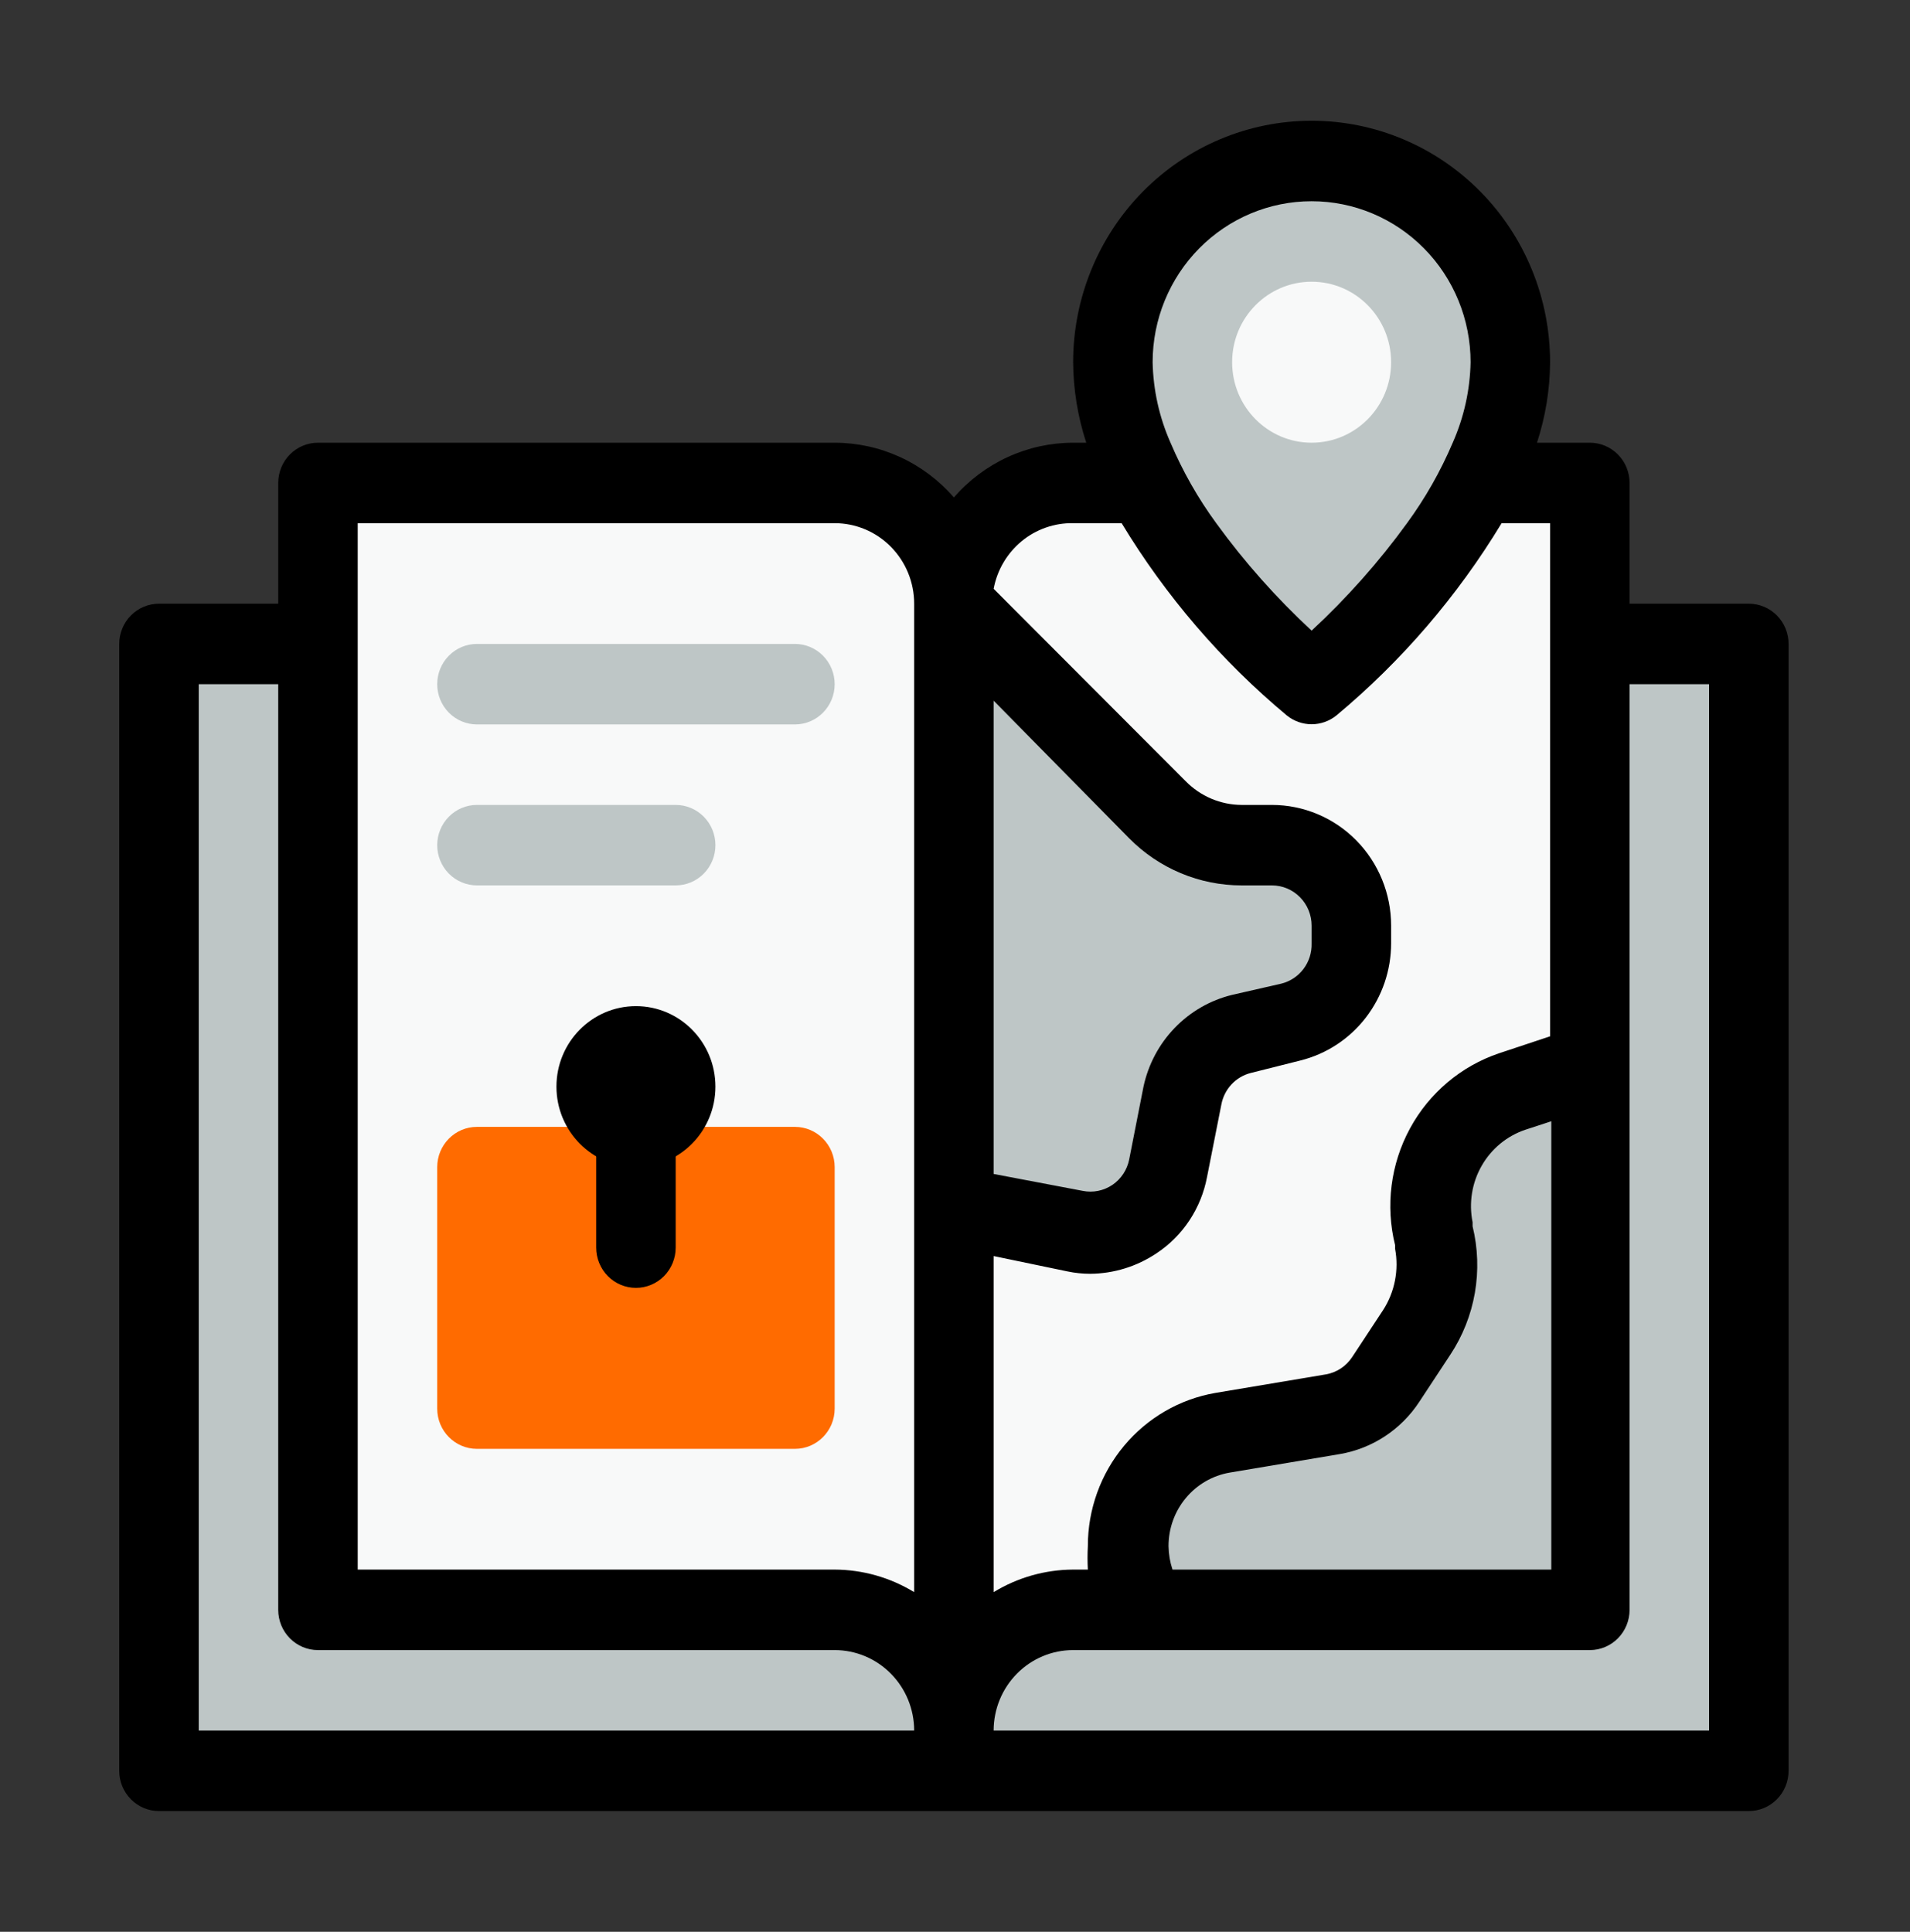
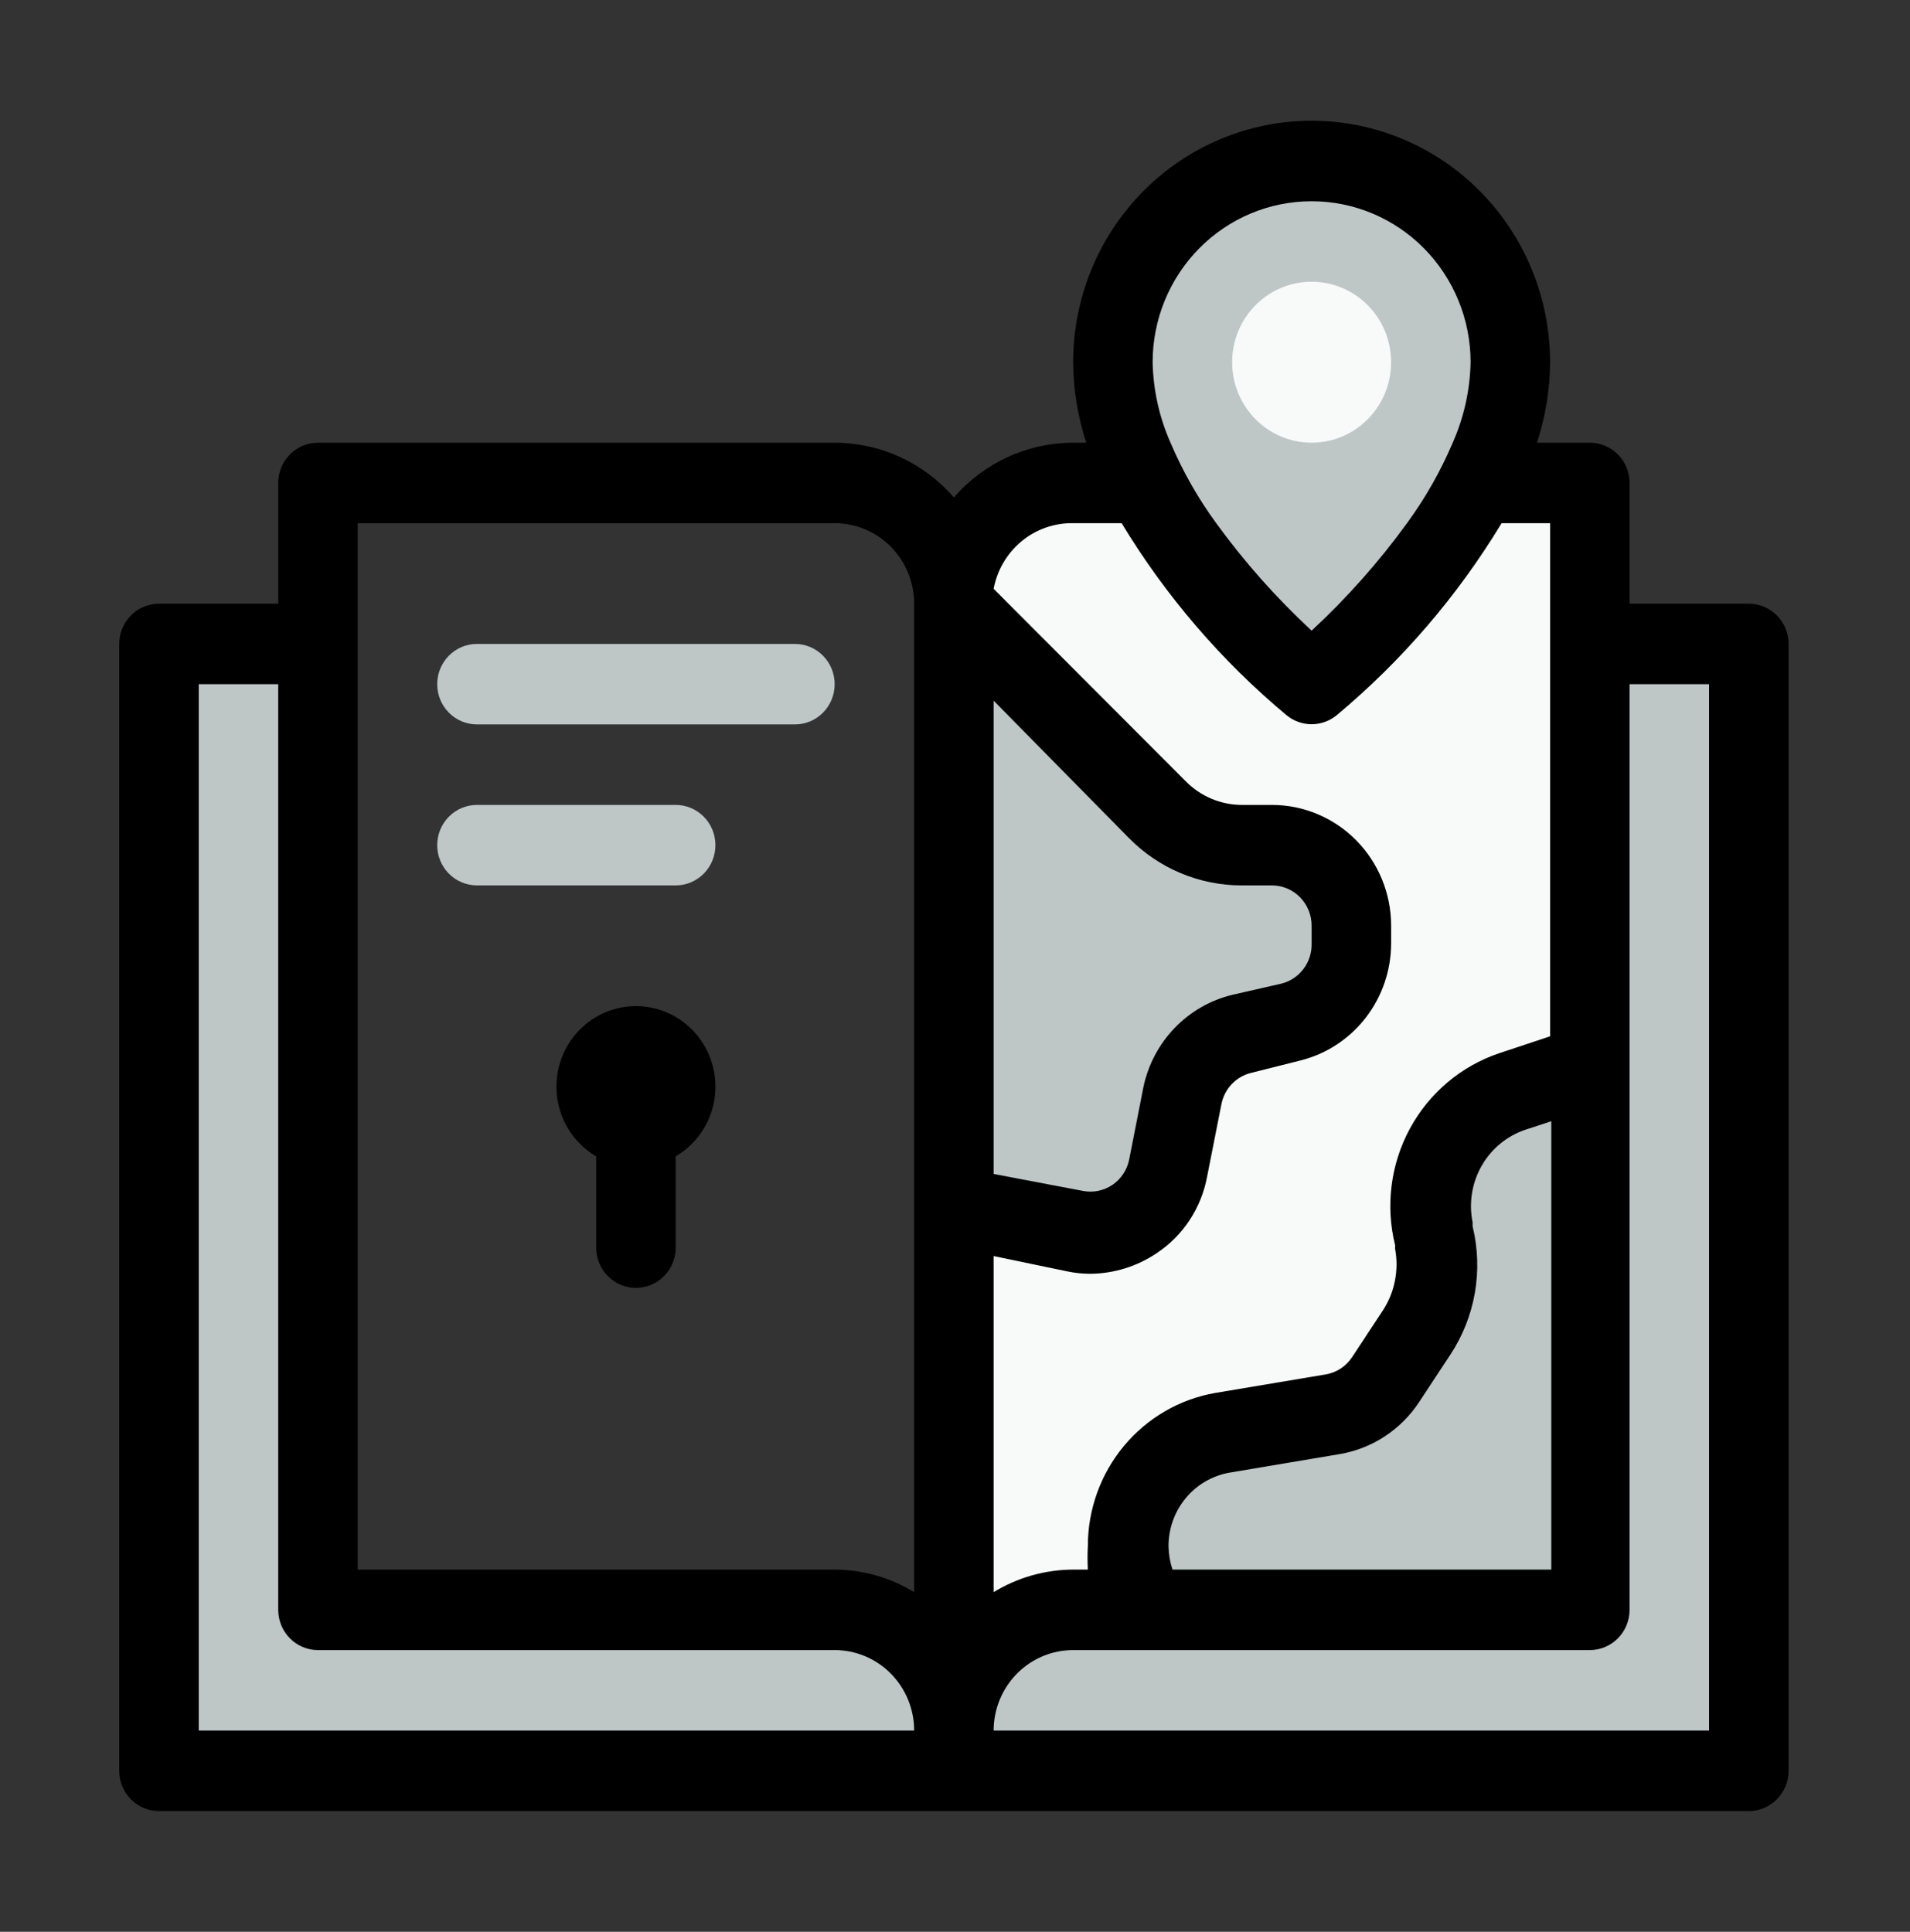
<svg xmlns="http://www.w3.org/2000/svg" width="87" height="88" viewBox="0 0 87 88" fill="none">
  <rect x="0" y="0" width="87" height="88" fill="#333333" stroke="none" />
  <path d="M79.658 29.333V80.667H43.45V78.833C43.45 77.375 44.022 75.976 45.041 74.944C46.059 73.913 47.441 73.333 48.881 73.333H72.417V29.333H79.658Z" fill="#BEC6C6" />
  <path d="M43.45 78.833V80.667H7.242V29.333H14.483V73.333H38.019C39.459 73.333 40.841 73.913 41.859 74.944C42.878 75.976 43.45 77.375 43.45 78.833Z" fill="#BEC6C6" />
-   <path d="M43.45 27.5V78.833C43.45 77.375 42.878 75.976 41.859 74.944C40.841 73.913 39.459 73.333 38.019 73.333H14.483V22H38.019C39.459 22 40.841 22.579 41.859 23.611C42.878 24.642 43.45 26.041 43.45 27.5Z" fill="#F8F9F9" />
  <path d="M72.417 22V73.333H48.881C47.441 73.333 46.059 73.913 45.041 74.944C44.022 75.976 43.45 77.375 43.45 78.833V27.5C43.45 26.041 44.022 24.642 45.041 23.611C46.059 22.579 47.441 22 48.881 22H72.417Z" fill="#F8F9F9" />
  <path d="M43.45 27.5L52.719 36.887C53.737 37.918 55.117 38.499 56.557 38.5H57.933C58.894 38.5 59.815 38.886 60.494 39.574C61.173 40.262 61.554 41.194 61.554 42.167V42.973C61.554 43.792 61.282 44.587 60.784 45.232C60.285 45.877 59.587 46.334 58.802 46.53L56.539 47.098C55.873 47.266 55.267 47.622 54.792 48.125C54.318 48.628 53.994 49.258 53.86 49.94L53.208 53.167C53.124 53.653 52.944 54.116 52.679 54.53C52.414 54.944 52.069 55.299 51.665 55.575C51.261 55.85 50.806 56.04 50.328 56.134C49.849 56.227 49.358 56.222 48.881 56.118L43.45 55V27.5Z" fill="#BEC6C6" />
  <path d="M72.417 48.528V73.333H52.303C51.725 72.481 51.416 71.471 51.416 70.437C51.416 69.198 51.848 68 52.637 67.054C53.425 66.108 54.519 65.475 55.725 65.267L60.739 64.423C61.226 64.34 61.69 64.158 62.104 63.887C62.518 63.615 62.873 63.262 63.147 62.847L64.559 60.683C64.981 60.047 65.266 59.328 65.397 58.574C65.528 57.819 65.501 57.045 65.32 56.302C64.988 54.947 65.178 53.514 65.85 52.296C66.522 51.077 67.627 50.163 68.941 49.738L72.417 48.528Z" fill="#BEC6C6" />
  <path d="M50.692 16.5C50.692 23.833 59.744 31.167 59.744 31.167C59.744 31.167 68.796 23.833 68.796 16.5C68.796 14.069 67.842 11.737 66.144 10.018C64.447 8.299 62.145 7.333 59.744 7.333C57.343 7.333 55.041 8.299 53.343 10.018C51.645 11.737 50.692 14.069 50.692 16.5Z" fill="#BEC6C6" />
  <path d="M79.658 27.5H74.227V22C74.227 21.514 74.036 21.047 73.697 20.704C73.357 20.36 72.897 20.167 72.417 20.167H70.009C70.396 18.984 70.598 17.746 70.606 16.5C70.606 13.583 69.462 10.785 67.425 8.722C65.388 6.659 62.625 5.5 59.744 5.5C56.863 5.5 54.1 6.659 52.063 8.722C50.026 10.785 48.881 13.583 48.881 16.5C48.89 17.746 49.091 18.984 49.479 20.167H48.881C47.853 20.168 46.837 20.391 45.9 20.821C44.964 21.251 44.129 21.878 43.45 22.66C42.771 21.878 41.936 21.251 41 20.821C40.063 20.391 39.047 20.168 38.019 20.167H14.483C14.003 20.167 13.543 20.36 13.203 20.704C12.864 21.047 12.673 21.514 12.673 22V27.5H7.242C6.762 27.5 6.301 27.693 5.962 28.037C5.622 28.381 5.431 28.847 5.431 29.333V80.667C5.431 81.153 5.622 81.619 5.962 81.963C6.301 82.307 6.762 82.5 7.242 82.5H79.658C80.138 82.5 80.599 82.307 80.939 81.963C81.278 81.619 81.469 81.153 81.469 80.667V29.333C81.469 28.847 81.278 28.381 80.939 28.037C80.599 27.693 80.138 27.5 79.658 27.5ZM53.407 71.5C53.293 71.157 53.232 70.799 53.226 70.437C53.224 69.634 53.502 68.856 54.013 68.242C54.523 67.627 55.233 67.216 56.014 67.082L61.029 66.238C61.762 66.113 62.461 65.837 63.084 65.427C63.706 65.017 64.24 64.482 64.65 63.855L66.062 61.71C66.624 60.861 67.005 59.902 67.18 58.894C67.354 57.887 67.319 56.854 67.076 55.862V55.678C66.898 54.799 67.045 53.884 67.489 53.107C67.932 52.329 68.642 51.744 69.484 51.462L70.661 51.077V71.5H53.407ZM52.502 16.5C52.502 14.555 53.265 12.69 54.623 11.315C55.981 9.939 57.823 9.167 59.744 9.167C61.664 9.167 63.506 9.939 64.864 11.315C66.222 12.69 66.985 14.555 66.985 16.5C66.96 17.765 66.683 19.012 66.171 20.167C65.619 21.466 64.92 22.697 64.089 23.833C62.802 25.605 61.346 27.244 59.744 28.728C58.141 27.244 56.686 25.605 55.399 23.833C54.567 22.697 53.869 21.466 53.317 20.167C52.805 19.012 52.528 17.765 52.502 16.5ZM48.881 23.833H51.09C53.102 27.158 55.647 30.12 58.621 32.597C58.941 32.852 59.336 32.992 59.744 32.992C60.151 32.992 60.547 32.852 60.866 32.597C63.84 30.12 66.386 27.158 68.398 23.833H70.606V47.208L68.289 47.978C66.555 48.561 65.102 49.786 64.222 51.408C63.343 53.03 63.101 54.929 63.546 56.723V56.888C63.726 57.853 63.531 58.852 63.002 59.675L61.59 61.82C61.454 62.026 61.278 62.203 61.073 62.338C60.867 62.474 60.637 62.566 60.395 62.608L55.363 63.452C53.735 63.733 52.259 64.589 51.195 65.868C50.131 67.146 49.549 68.765 49.551 70.437C49.532 70.791 49.532 71.146 49.551 71.5H48.881C47.605 71.505 46.354 71.86 45.26 72.527V57.218L48.61 57.915C48.955 57.988 49.307 58.025 49.66 58.025C50.736 58.017 51.786 57.692 52.683 57.09C53.278 56.696 53.788 56.184 54.183 55.586C54.578 54.987 54.85 54.314 54.982 53.607L55.634 50.307C55.7 49.964 55.861 49.647 56.098 49.394C56.335 49.141 56.639 48.961 56.974 48.877L59.237 48.308C60.414 48.014 61.461 47.328 62.209 46.361C62.957 45.394 63.364 44.202 63.365 42.973V42.167C63.365 40.708 62.792 39.309 61.774 38.278C60.755 37.246 59.374 36.667 57.933 36.667H56.557C55.599 36.663 54.681 36.274 54.005 35.585L45.26 26.822C45.419 25.971 45.869 25.204 46.531 24.657C47.194 24.11 48.026 23.818 48.881 23.833ZM51.434 38.188C52.107 38.869 52.906 39.409 53.785 39.777C54.664 40.145 55.606 40.334 56.557 40.333H57.933C58.413 40.333 58.874 40.526 59.214 40.87C59.553 41.214 59.744 41.68 59.744 42.167V42.973C59.756 43.392 59.626 43.803 59.376 44.136C59.125 44.47 58.77 44.706 58.368 44.807L56.123 45.32C55.13 45.562 54.224 46.082 53.51 46.822C52.796 47.561 52.303 48.489 52.086 49.5L51.434 52.818C51.34 53.289 51.067 53.704 50.674 53.973C50.275 54.244 49.786 54.343 49.316 54.248L45.26 53.478V31.918L51.434 38.188ZM16.294 23.833H38.019C38.979 23.833 39.9 24.22 40.579 24.907C41.258 25.595 41.64 26.527 41.64 27.5V72.527C40.546 71.86 39.295 71.505 38.019 71.5H16.294V23.833ZM9.052 31.167H12.673V73.333C12.673 73.82 12.864 74.286 13.203 74.63C13.543 74.974 14.003 75.167 14.483 75.167H38.019C38.979 75.167 39.9 75.553 40.579 76.241C41.258 76.928 41.64 77.861 41.64 78.833H9.052V31.167ZM77.848 78.833H45.26C45.26 77.861 45.642 76.928 46.321 76.241C47 75.553 47.921 75.167 48.881 75.167H72.417C72.897 75.167 73.357 74.974 73.697 74.63C74.036 74.286 74.227 73.82 74.227 73.333V31.167H77.848V78.833Z" fill="black" />
  <path d="M59.744 20.167C61.743 20.167 63.365 18.525 63.365 16.5C63.365 14.475 61.743 12.833 59.744 12.833C57.744 12.833 56.123 14.475 56.123 16.5C56.123 18.525 57.744 20.167 59.744 20.167Z" fill="#F8F9F9" />
  <path d="M30.777 40.333H21.725C21.245 40.333 20.784 40.14 20.445 39.796C20.105 39.453 19.915 38.986 19.915 38.5C19.915 38.014 20.105 37.547 20.445 37.204C20.784 36.86 21.245 36.667 21.725 36.667H30.777C31.257 36.667 31.718 36.86 32.057 37.204C32.397 37.547 32.587 38.014 32.587 38.5C32.587 38.986 32.397 39.453 32.057 39.796C31.718 40.14 31.257 40.333 30.777 40.333Z" fill="#BEC6C6" />
  <path d="M36.208 33H21.725C21.245 33 20.784 32.807 20.445 32.463C20.105 32.119 19.915 31.653 19.915 31.167C19.915 30.68 20.105 30.214 20.445 29.87C20.784 29.526 21.245 29.333 21.725 29.333H36.208C36.688 29.333 37.149 29.526 37.489 29.87C37.828 30.214 38.019 30.68 38.019 31.167C38.019 31.653 37.828 32.119 37.489 32.463C37.149 32.807 36.688 33 36.208 33Z" fill="#BEC6C6" />
-   <path d="M36.208 51.333H21.725C20.725 51.333 19.915 52.154 19.915 53.167V64.167C19.915 65.179 20.725 66 21.725 66H36.208C37.208 66 38.019 65.179 38.019 64.167V53.167C38.019 52.154 37.208 51.333 36.208 51.333Z" fill="#FF6B00" />
  <path d="M28.967 53.167C30.966 53.167 32.587 51.525 32.587 49.5C32.587 47.475 30.966 45.833 28.967 45.833C26.967 45.833 25.346 47.475 25.346 49.5C25.346 51.525 26.967 53.167 28.967 53.167Z" fill="black" />
  <path d="M28.967 58.667C28.486 58.667 28.026 58.474 27.686 58.13C27.347 57.786 27.156 57.319 27.156 56.833V49.5C27.156 49.014 27.347 48.547 27.686 48.204C28.026 47.86 28.486 47.667 28.967 47.667C29.447 47.667 29.907 47.86 30.247 48.204C30.586 48.547 30.777 49.014 30.777 49.5V56.833C30.777 57.319 30.586 57.786 30.247 58.13C29.907 58.474 29.447 58.667 28.967 58.667Z" fill="black" />
</svg>